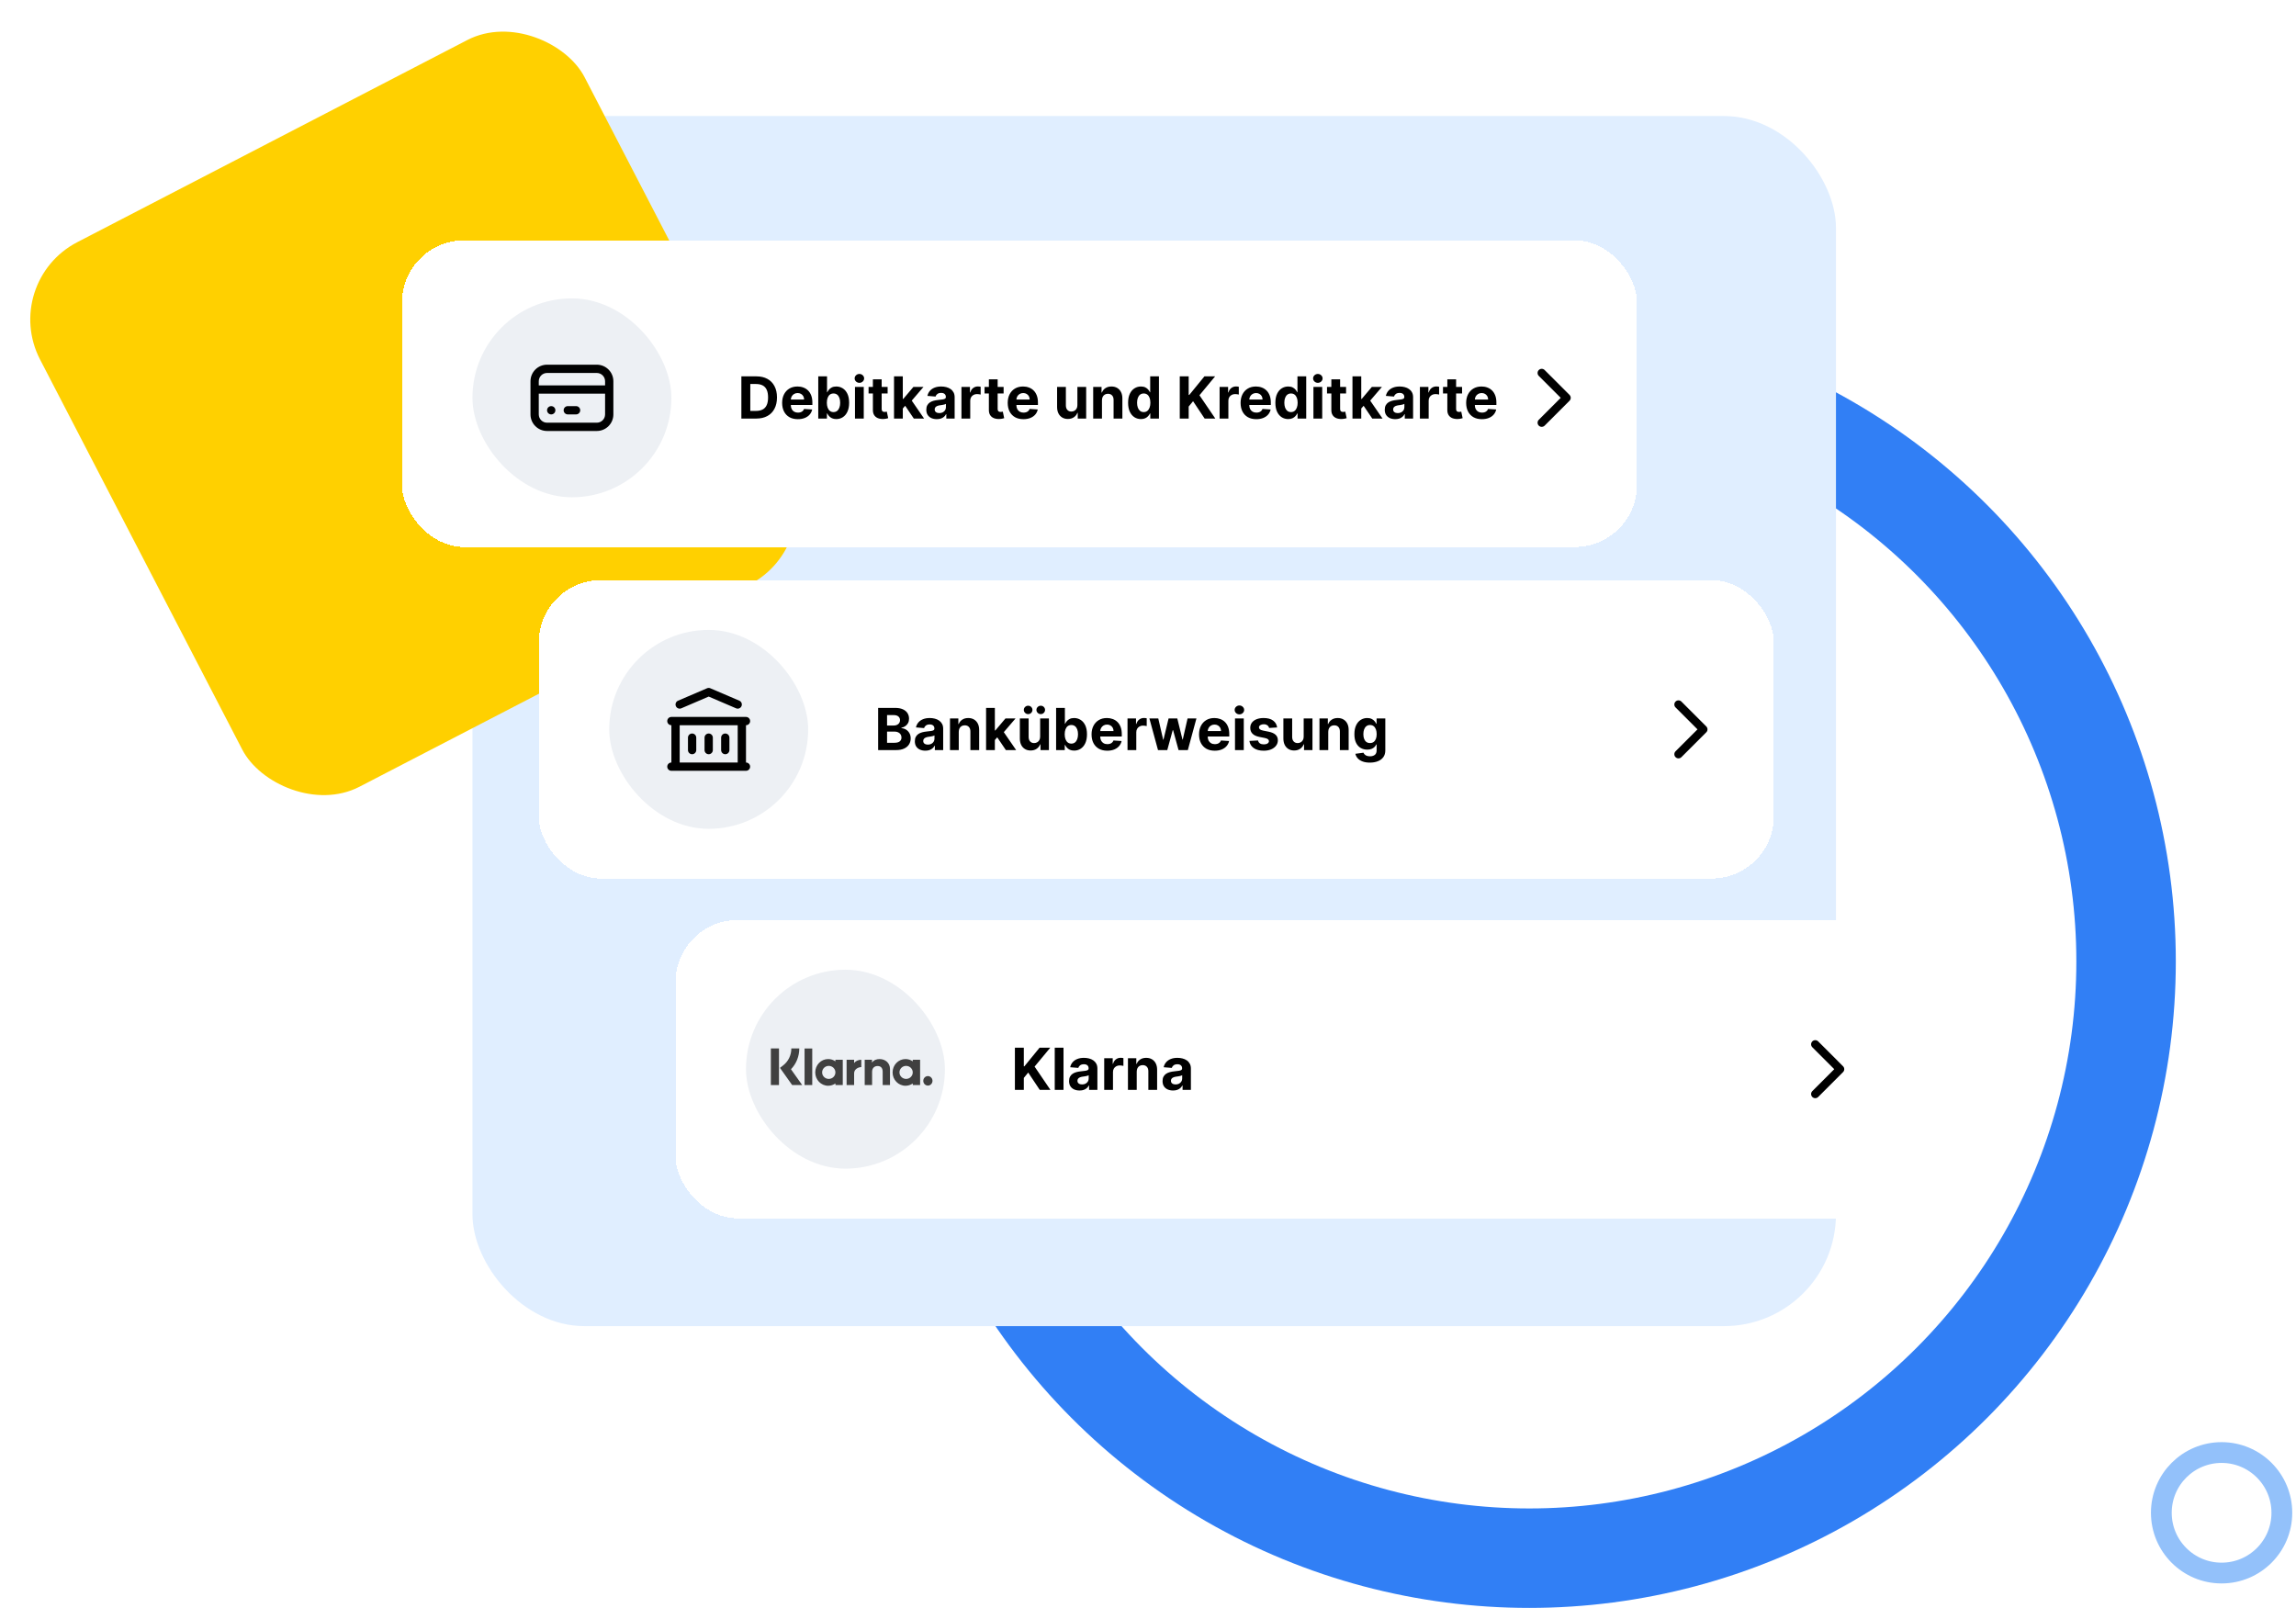
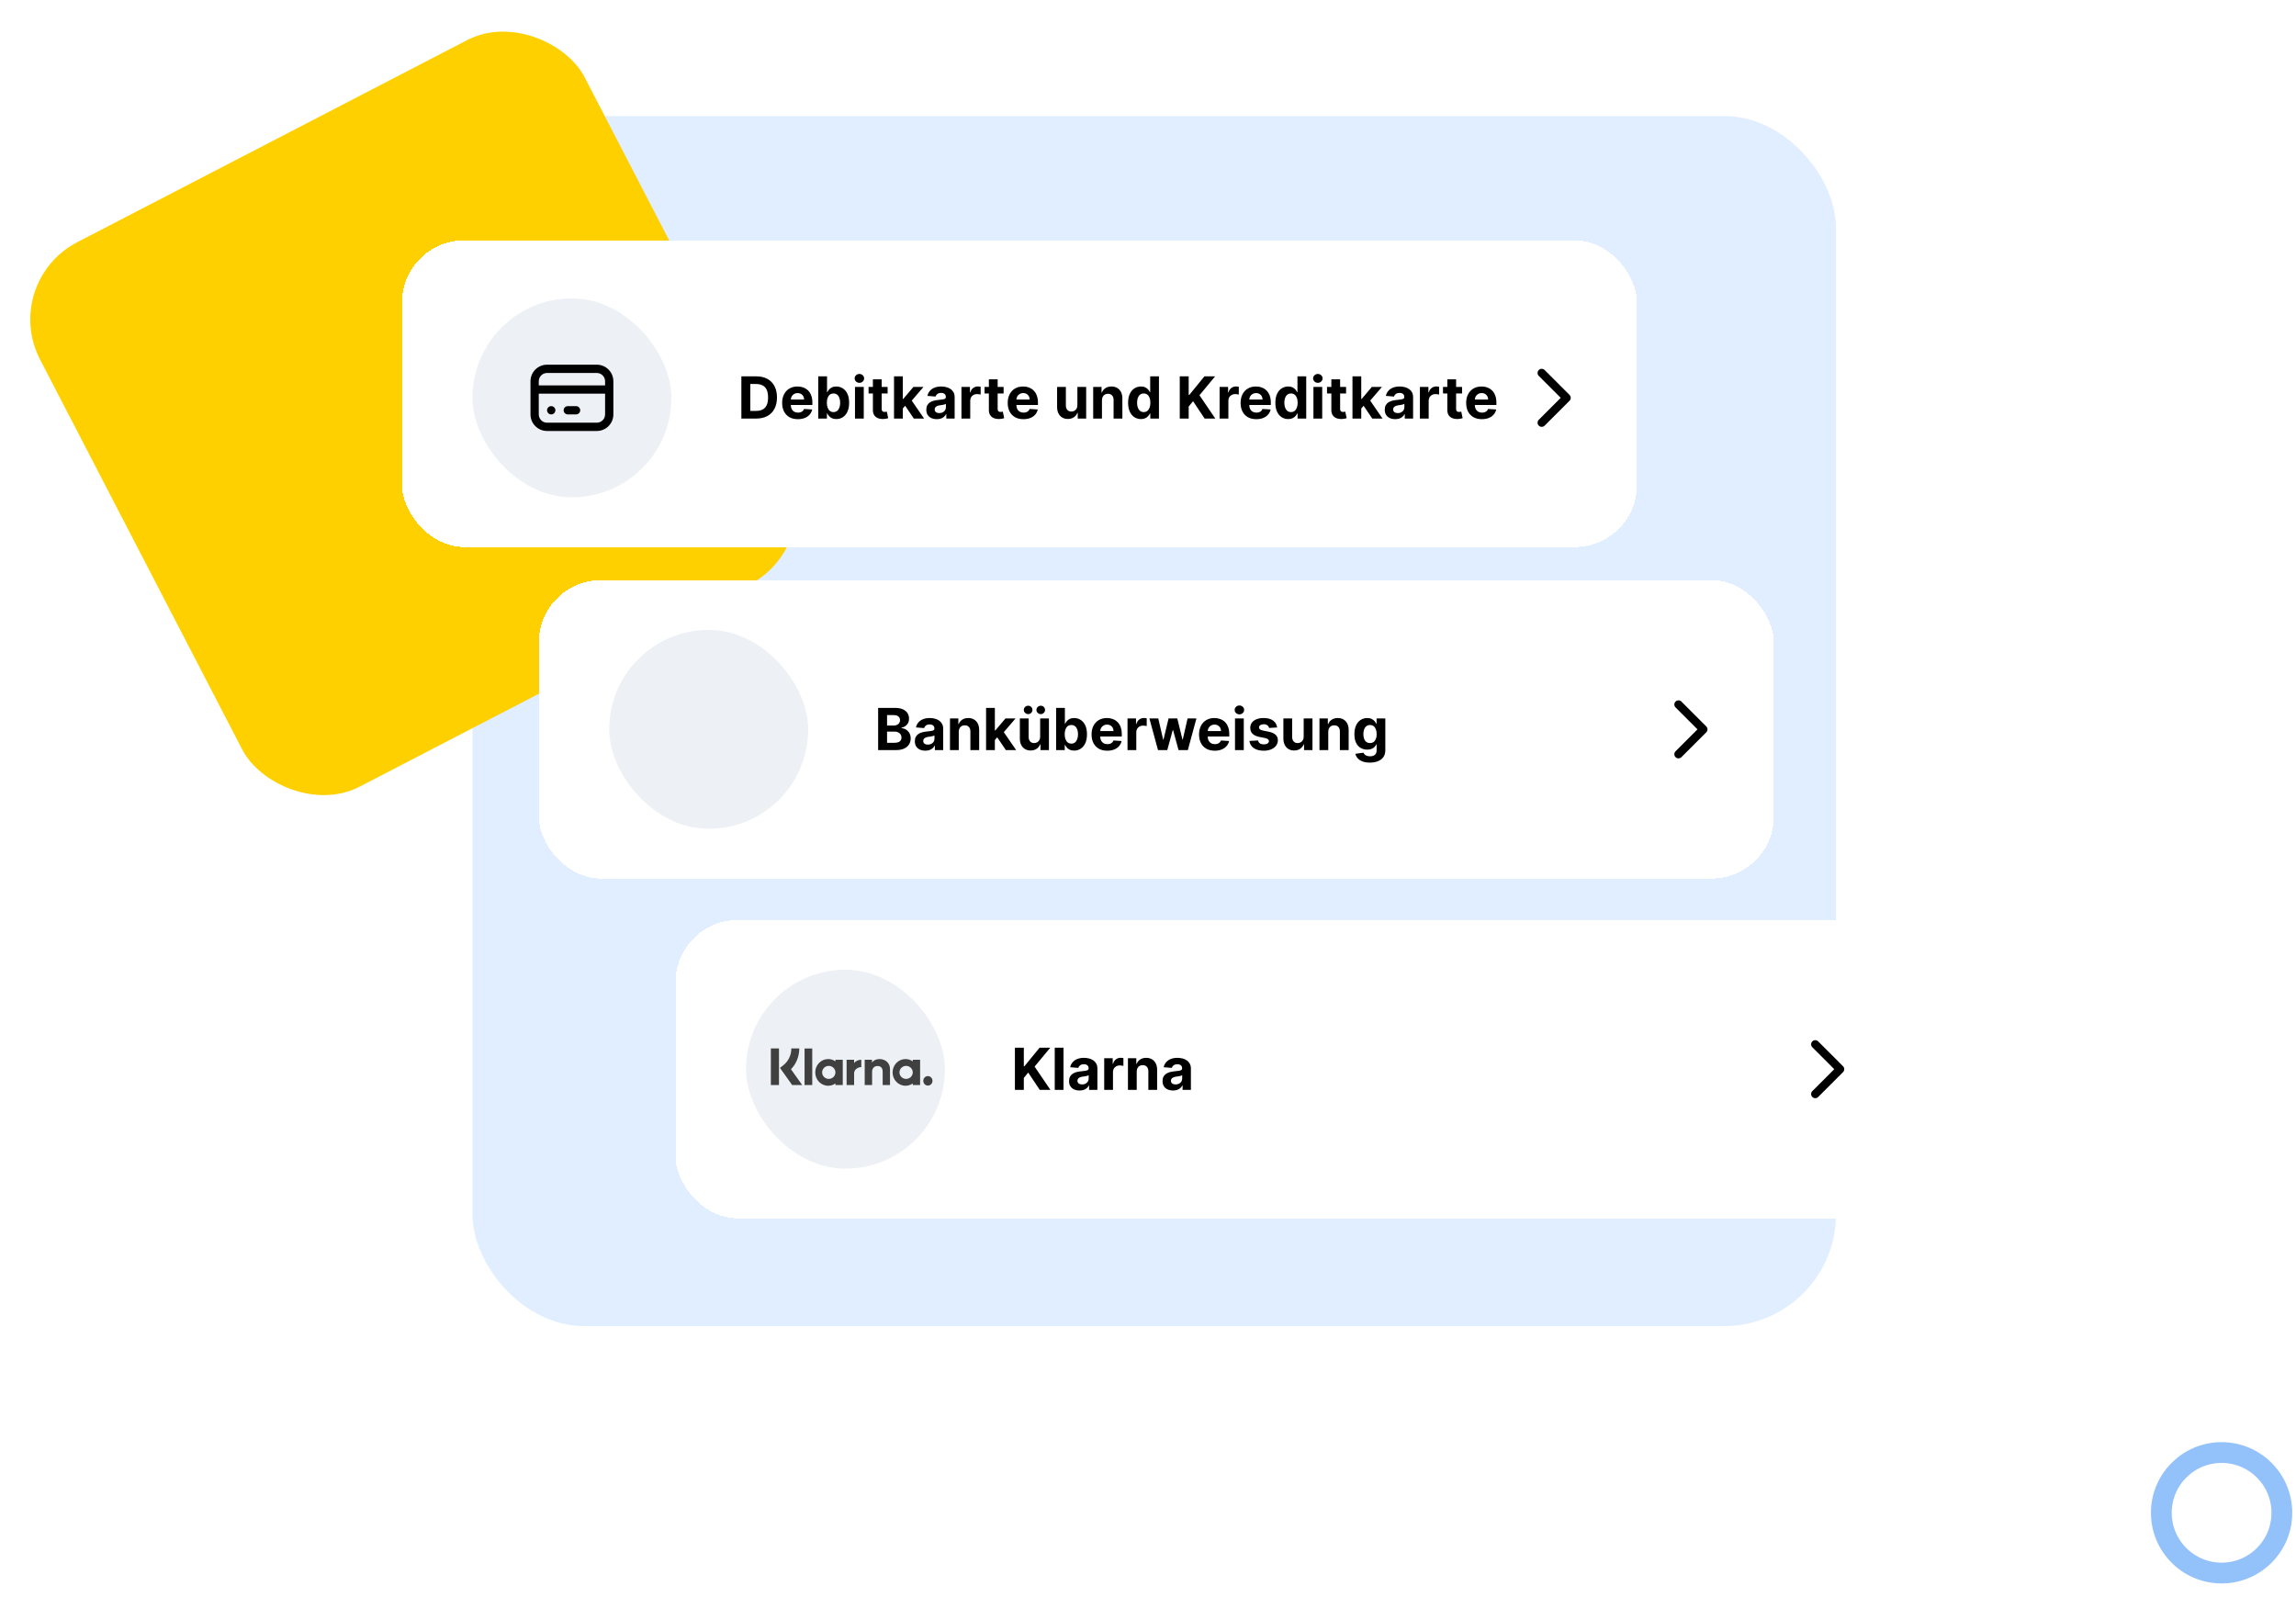
<svg xmlns="http://www.w3.org/2000/svg" width="554" height="388" viewBox="0 0 554 388" fill="none">
-   <circle cx="369" cy="232" r="144" stroke="#317FF5" stroke-width="24" />
  <rect x="114" y="28" width="329" height="292" rx="27" fill="#E0EEFF" />
  <circle cx="536.047" cy="365.047" r="14.54" stroke="#93C1FA" stroke-width="5.014" />
  <rect y="68.104" width="148" height="148" rx="21" transform="rotate(-27.398 0 68.104)" fill="#FFD000" />
  <g filter="url(#filter0_d_5294_16592)">
    <rect x="97" y="56" width="298" height="72" rx="15" fill="white" shape-rendering="crispEdges" />
    <rect x="114" y="68" width="48" height="48" rx="24" fill="#EDF0F4" />
    <path fill-rule="evenodd" clip-rule="evenodd" d="M137.606 82.081C137.858 81.973 138.142 81.973 138.394 82.081L145.394 85.081C145.902 85.298 146.137 85.886 145.919 86.394C145.702 86.901 145.114 87.136 144.606 86.919L138 84.088L131.394 86.919C130.886 87.136 130.298 86.901 130.081 86.394C129.863 85.886 130.098 85.298 130.606 85.081L137.606 82.081ZM128 90C128 89.448 128.448 89 129 89H147C147.552 89 148 89.448 148 90C148 90.552 147.552 91 147 91V100C147.552 100 148 100.447 148 101C148 101.552 147.552 102 147 102H129C128.448 102 128 101.552 128 101C128 100.447 128.448 100 129 100V91C128.448 91 128 90.552 128 90ZM131 91V100H145V91H131ZM134 93C134.552 93 135 93.448 135 94V97C135 97.552 134.552 98 134 98C133.448 98 133 97.552 133 97V94C133 93.448 133.448 93 134 93ZM138 93C138.552 93 139 93.448 139 94V97C139 97.552 138.552 98 138 98C137.448 98 137 97.552 137 97V94C137 93.448 137.448 93 138 93ZM142 93C142.552 93 143 93.448 143 94V97C143 97.552 142.552 98 142 98C141.448 98 141 97.552 141 97V94C141 93.448 141.448 93 142 93Z" fill="black" />
    <path d="M178.885 97V86.818H182.962C183.711 86.818 184.335 86.929 184.836 87.151C185.336 87.373 185.713 87.681 185.964 88.076C186.216 88.467 186.342 88.918 186.342 89.428C186.342 89.826 186.263 90.175 186.104 90.477C185.945 90.775 185.726 91.021 185.447 91.213C185.172 91.402 184.857 91.536 184.503 91.615V91.715C184.891 91.731 185.254 91.841 185.592 92.043C185.933 92.245 186.21 92.529 186.422 92.893C186.634 93.254 186.74 93.685 186.74 94.186C186.74 94.726 186.606 95.208 186.337 95.633C186.072 96.053 185.679 96.387 185.159 96.632C184.639 96.877 183.997 97 183.235 97H178.885ZM181.038 95.24H182.793C183.393 95.24 183.83 95.126 184.105 94.897C184.38 94.665 184.518 94.356 184.518 93.972C184.518 93.69 184.45 93.442 184.314 93.226C184.178 93.011 183.984 92.842 183.732 92.719C183.484 92.597 183.187 92.535 182.842 92.535H181.038V95.24ZM181.038 91.079H182.634C182.929 91.079 183.19 91.027 183.419 90.924C183.651 90.818 183.833 90.669 183.966 90.477C184.102 90.285 184.17 90.054 184.17 89.786C184.17 89.418 184.039 89.121 183.777 88.896C183.518 88.671 183.151 88.558 182.673 88.558H181.038V91.079ZM190.279 97.144C189.791 97.144 189.357 97.059 188.976 96.89C188.595 96.718 188.293 96.465 188.071 96.13C187.852 95.792 187.743 95.371 187.743 94.867C187.743 94.443 187.821 94.086 187.977 93.798C188.133 93.51 188.345 93.278 188.613 93.102C188.882 92.926 189.186 92.794 189.528 92.704C189.873 92.615 190.234 92.552 190.612 92.515C191.056 92.469 191.414 92.426 191.686 92.386C191.957 92.343 192.155 92.28 192.277 92.197C192.4 92.114 192.461 91.992 192.461 91.829V91.799C192.461 91.485 192.362 91.241 192.163 91.069C191.967 90.896 191.689 90.81 191.328 90.81C190.946 90.81 190.643 90.895 190.418 91.064C190.192 91.229 190.043 91.438 189.97 91.69L188.012 91.531C188.111 91.067 188.307 90.666 188.598 90.328C188.89 89.987 189.266 89.725 189.727 89.542C190.191 89.357 190.728 89.264 191.338 89.264C191.762 89.264 192.168 89.314 192.556 89.413C192.947 89.513 193.293 89.667 193.595 89.876C193.9 90.084 194.14 90.353 194.316 90.681C194.491 91.006 194.579 91.395 194.579 91.849V97H192.57V95.941H192.511C192.388 96.179 192.224 96.39 192.019 96.572C191.813 96.751 191.566 96.892 191.278 96.995C190.99 97.094 190.656 97.144 190.279 97.144ZM190.885 95.682C191.197 95.682 191.472 95.621 191.71 95.498C191.949 95.372 192.136 95.203 192.272 94.991C192.408 94.779 192.476 94.539 192.476 94.27V93.46C192.41 93.503 192.319 93.543 192.203 93.579C192.09 93.612 191.962 93.644 191.82 93.674C191.677 93.7 191.535 93.725 191.392 93.748C191.25 93.768 191.12 93.787 191.004 93.803C190.756 93.84 190.539 93.897 190.353 93.977C190.168 94.057 190.023 94.164 189.921 94.3C189.818 94.433 189.767 94.599 189.767 94.797C189.767 95.086 189.871 95.306 190.08 95.459C190.292 95.608 190.56 95.682 190.885 95.682ZM198.34 92.585V97H196.222V89.363H198.241V90.711H198.33C198.499 90.267 198.782 89.915 199.18 89.657C199.578 89.395 200.06 89.264 200.627 89.264C201.157 89.264 201.62 89.38 202.014 89.612C202.408 89.844 202.715 90.175 202.934 90.606C203.153 91.034 203.262 91.544 203.262 92.138V97H201.144V92.515C201.147 92.048 201.028 91.683 200.786 91.422C200.544 91.156 200.211 91.024 199.787 91.024C199.502 91.024 199.25 91.085 199.031 91.208C198.816 91.331 198.647 91.51 198.524 91.745C198.405 91.977 198.343 92.257 198.34 92.585ZM206.85 94.802L206.855 92.262H207.163L209.609 89.363H212.04L208.754 93.201H208.252L206.85 94.802ZM204.931 97V86.818H207.049V97H204.931ZM209.704 97L207.457 93.674L208.869 92.177L212.185 97H209.704ZM217.977 93.748V89.363H220.094V97H218.061V95.613H217.982C217.809 96.06 217.522 96.42 217.121 96.692C216.724 96.963 216.238 97.099 215.665 97.099C215.154 97.099 214.705 96.983 214.317 96.751C213.93 96.519 213.626 96.189 213.408 95.762C213.192 95.334 213.083 94.822 213.08 94.226V89.363H215.197V93.848C215.201 94.299 215.322 94.655 215.56 94.917C215.799 95.178 216.119 95.309 216.52 95.309C216.775 95.309 217.014 95.251 217.236 95.135C217.458 95.016 217.637 94.84 217.773 94.608C217.912 94.376 217.98 94.09 217.977 93.748ZM215.083 88.319C214.798 88.319 214.553 88.22 214.347 88.021C214.142 87.819 214.039 87.58 214.039 87.305C214.039 87.023 214.142 86.785 214.347 86.589C214.553 86.394 214.798 86.296 215.083 86.296C215.371 86.296 215.615 86.394 215.814 86.589C216.016 86.785 216.117 87.023 216.117 87.305C216.117 87.58 216.016 87.819 215.814 88.021C215.615 88.22 215.371 88.319 215.083 88.319ZM218.126 88.319C217.841 88.319 217.595 88.22 217.39 88.021C217.184 87.819 217.082 87.58 217.082 87.305C217.082 87.023 217.184 86.785 217.39 86.589C217.595 86.394 217.841 86.296 218.126 86.296C218.414 86.296 218.658 86.394 218.857 86.589C219.059 86.785 219.16 87.023 219.16 87.305C219.16 87.58 219.059 87.819 218.857 88.021C218.658 88.22 218.414 88.319 218.126 88.319ZM221.828 97V86.818H223.946V90.646H224.011C224.104 90.441 224.238 90.232 224.414 90.02C224.593 89.804 224.825 89.625 225.11 89.483C225.398 89.337 225.756 89.264 226.183 89.264C226.74 89.264 227.254 89.41 227.725 89.701C228.195 89.99 228.571 90.426 228.853 91.009C229.135 91.589 229.276 92.317 229.276 93.192C229.276 94.043 229.138 94.763 228.863 95.349C228.591 95.933 228.22 96.375 227.749 96.677C227.282 96.975 226.758 97.124 226.178 97.124C225.767 97.124 225.418 97.056 225.129 96.92C224.844 96.784 224.611 96.614 224.428 96.408C224.246 96.199 224.107 95.989 224.011 95.777H223.916V97H221.828ZM223.901 93.182C223.901 93.636 223.964 94.032 224.09 94.37C224.216 94.708 224.399 94.971 224.637 95.16C224.876 95.346 225.166 95.439 225.507 95.439C225.852 95.439 226.144 95.344 226.382 95.155C226.621 94.963 226.802 94.698 226.924 94.36C227.05 94.019 227.113 93.626 227.113 93.182C227.113 92.741 227.052 92.353 226.929 92.018C226.807 91.683 226.626 91.422 226.387 91.233C226.149 91.044 225.855 90.949 225.507 90.949C225.163 90.949 224.871 91.04 224.632 91.223C224.397 91.405 224.216 91.664 224.09 91.998C223.964 92.333 223.901 92.728 223.901 93.182ZM234.169 97.149C233.384 97.149 232.707 96.99 232.141 96.672C231.577 96.35 231.143 95.896 230.838 95.309C230.533 94.719 230.381 94.022 230.381 93.216C230.381 92.431 230.533 91.742 230.838 91.148C231.143 90.555 231.572 90.093 232.126 89.761C232.683 89.43 233.335 89.264 234.085 89.264C234.588 89.264 235.057 89.345 235.491 89.508C235.929 89.667 236.31 89.907 236.635 90.228C236.963 90.55 237.218 90.954 237.401 91.442C237.583 91.925 237.674 92.492 237.674 93.142V93.724H231.226V92.411H235.68C235.68 92.106 235.614 91.836 235.482 91.601C235.349 91.365 235.165 91.181 234.93 91.049C234.698 90.913 234.428 90.845 234.119 90.845C233.798 90.845 233.513 90.919 233.264 91.069C233.019 91.215 232.827 91.412 232.688 91.66C232.548 91.906 232.477 92.179 232.474 92.481V93.728C232.474 94.106 232.543 94.433 232.683 94.708C232.825 94.983 233.026 95.195 233.284 95.344C233.543 95.493 233.849 95.568 234.204 95.568C234.439 95.568 234.655 95.535 234.85 95.469C235.046 95.402 235.213 95.303 235.352 95.17C235.491 95.038 235.598 94.875 235.67 94.683L237.629 94.812C237.53 95.283 237.326 95.694 237.018 96.045C236.713 96.393 236.318 96.665 235.835 96.861C235.354 97.053 234.799 97.149 234.169 97.149ZM239.056 97V89.363H241.109V90.696H241.189C241.328 90.222 241.562 89.864 241.89 89.622C242.218 89.377 242.596 89.254 243.023 89.254C243.129 89.254 243.244 89.261 243.366 89.274C243.489 89.287 243.597 89.305 243.69 89.329V91.208C243.59 91.178 243.453 91.151 243.277 91.128C243.101 91.105 242.941 91.094 242.795 91.094C242.483 91.094 242.205 91.162 241.96 91.297C241.718 91.43 241.525 91.615 241.383 91.854C241.244 92.093 241.174 92.368 241.174 92.679V97H239.056ZM246.414 97L244.336 89.363H246.479L247.662 94.494H247.732L248.964 89.363H251.067L252.32 94.464H252.385L253.548 89.363H255.686L253.613 97H251.371L250.058 92.197H249.964L248.651 97H246.414ZM260.105 97.149C259.319 97.149 258.643 96.99 258.076 96.672C257.513 96.35 257.079 95.896 256.774 95.309C256.469 94.719 256.316 94.022 256.316 93.216C256.316 92.431 256.469 91.742 256.774 91.148C257.079 90.555 257.508 90.093 258.061 89.761C258.618 89.43 259.271 89.264 260.02 89.264C260.524 89.264 260.993 89.345 261.427 89.508C261.865 89.667 262.246 89.907 262.57 90.228C262.899 90.55 263.154 90.954 263.336 91.442C263.518 91.925 263.61 92.492 263.61 93.142V93.724H257.161V92.411H261.616C261.616 92.106 261.55 91.836 261.417 91.601C261.285 91.365 261.101 91.181 260.865 91.049C260.633 90.913 260.363 90.845 260.055 90.845C259.733 90.845 259.448 90.919 259.2 91.069C258.954 91.215 258.762 91.412 258.623 91.66C258.484 91.906 258.413 92.179 258.409 92.481V93.728C258.409 94.106 258.479 94.433 258.618 94.708C258.761 94.983 258.961 95.195 259.22 95.344C259.478 95.493 259.785 95.568 260.139 95.568C260.375 95.568 260.59 95.535 260.786 95.469C260.981 95.402 261.149 95.303 261.288 95.17C261.427 95.038 261.533 94.875 261.606 94.683L263.565 94.812C263.465 95.283 263.262 95.694 262.953 96.045C262.648 96.393 262.254 96.665 261.77 96.861C261.289 97.053 260.734 97.149 260.105 97.149ZM264.992 97V89.363H267.11V97H264.992ZM266.056 88.379C265.741 88.379 265.471 88.275 265.245 88.066C265.023 87.854 264.912 87.6 264.912 87.305C264.912 87.013 265.023 86.763 265.245 86.554C265.471 86.342 265.741 86.236 266.056 86.236C266.37 86.236 266.639 86.342 266.861 86.554C267.086 86.763 267.199 87.013 267.199 87.305C267.199 87.6 267.086 87.854 266.861 88.066C266.639 88.275 266.37 88.379 266.056 88.379ZM275.16 91.541L273.221 91.66C273.188 91.495 273.116 91.345 273.007 91.213C272.898 91.077 272.754 90.969 272.575 90.89C272.399 90.807 272.188 90.765 271.943 90.765C271.615 90.765 271.338 90.835 271.113 90.974C270.888 91.11 270.775 91.292 270.775 91.521C270.775 91.703 270.848 91.858 270.994 91.983C271.139 92.109 271.39 92.21 271.744 92.287L273.126 92.565C273.869 92.718 274.422 92.963 274.787 93.301C275.152 93.639 275.334 94.083 275.334 94.633C275.334 95.134 275.186 95.573 274.891 95.951C274.6 96.329 274.199 96.624 273.688 96.836C273.181 97.044 272.596 97.149 271.933 97.149C270.922 97.149 270.117 96.938 269.517 96.517C268.92 96.093 268.571 95.517 268.468 94.787L270.551 94.678C270.614 94.986 270.767 95.222 271.009 95.384C271.25 95.543 271.56 95.623 271.938 95.623C272.309 95.623 272.608 95.551 272.833 95.409C273.062 95.263 273.178 95.076 273.181 94.847C273.178 94.655 273.097 94.497 272.938 94.375C272.778 94.249 272.533 94.153 272.202 94.086L270.879 93.823C270.134 93.674 269.578 93.415 269.214 93.047C268.853 92.679 268.672 92.21 268.672 91.64C268.672 91.15 268.804 90.727 269.07 90.373C269.338 90.018 269.714 89.745 270.198 89.552C270.685 89.36 271.255 89.264 271.908 89.264C272.873 89.264 273.632 89.468 274.185 89.876C274.742 90.283 275.067 90.838 275.16 91.541ZM281.564 93.748V89.363H283.682V97H281.649V95.613H281.569C281.397 96.06 281.11 96.42 280.709 96.692C280.312 96.963 279.826 97.099 279.253 97.099C278.742 97.099 278.293 96.983 277.905 96.751C277.518 96.519 277.214 96.189 276.996 95.762C276.78 95.334 276.671 94.822 276.667 94.226V89.363H278.785V93.848C278.789 94.299 278.91 94.655 279.148 94.917C279.387 95.178 279.707 95.309 280.108 95.309C280.363 95.309 280.602 95.251 280.824 95.135C281.046 95.016 281.225 94.84 281.361 94.608C281.5 94.376 281.568 94.09 281.564 93.748ZM287.494 92.585V97H285.376V89.363H287.395V90.711H287.484C287.653 90.267 287.937 89.915 288.335 89.657C288.732 89.395 289.214 89.264 289.781 89.264C290.312 89.264 290.774 89.38 291.168 89.612C291.563 89.844 291.869 90.175 292.088 90.606C292.307 91.034 292.416 91.544 292.416 92.138V97H290.298V92.515C290.302 92.048 290.182 91.683 289.94 91.422C289.698 91.156 289.365 91.024 288.941 91.024C288.656 91.024 288.404 91.085 288.185 91.208C287.97 91.331 287.801 91.51 287.678 91.745C287.559 91.977 287.498 92.257 287.494 92.585ZM297.526 100.022C296.84 100.022 296.251 99.928 295.761 99.739C295.274 99.553 294.886 99.3 294.597 98.978C294.309 98.657 294.122 98.296 294.036 97.895L295.994 97.631C296.054 97.784 296.149 97.926 296.278 98.059C296.407 98.191 296.578 98.297 296.79 98.377C297.005 98.46 297.267 98.501 297.575 98.501C298.036 98.501 298.416 98.388 298.714 98.163C299.016 97.941 299.166 97.568 299.166 97.044V95.647H299.077C298.984 95.86 298.845 96.06 298.659 96.249C298.474 96.438 298.235 96.592 297.943 96.711C297.652 96.831 297.304 96.89 296.899 96.89C296.326 96.89 295.804 96.758 295.333 96.493C294.866 96.224 294.493 95.815 294.215 95.265C293.94 94.711 293.802 94.012 293.802 93.167C293.802 92.302 293.943 91.579 294.225 90.999C294.506 90.419 294.881 89.985 295.348 89.697C295.819 89.408 296.334 89.264 296.894 89.264C297.322 89.264 297.68 89.337 297.968 89.483C298.257 89.625 298.489 89.804 298.664 90.02C298.843 90.232 298.981 90.441 299.077 90.646H299.156V89.363H301.259V97.074C301.259 97.724 301.1 98.267 300.782 98.705C300.464 99.142 300.023 99.471 299.46 99.689C298.9 99.912 298.255 100.022 297.526 100.022ZM297.57 95.299C297.912 95.299 298.2 95.215 298.436 95.046C298.674 94.874 298.856 94.628 298.982 94.31C299.112 93.989 299.176 93.604 299.176 93.157C299.176 92.709 299.113 92.322 298.987 91.993C298.861 91.662 298.679 91.405 298.441 91.223C298.202 91.04 297.912 90.949 297.57 90.949C297.222 90.949 296.929 91.044 296.691 91.233C296.452 91.418 296.271 91.677 296.149 92.008C296.026 92.34 295.965 92.722 295.965 93.157C295.965 93.597 296.026 93.979 296.149 94.3C296.275 94.618 296.455 94.865 296.691 95.041C296.929 95.213 297.222 95.299 297.57 95.299Z" fill="black" />
-     <path fill-rule="evenodd" clip-rule="evenodd" d="M371.293 85.293C371.683 84.902 372.317 84.902 372.707 85.293L378.707 91.293C379.098 91.683 379.098 92.316 378.707 92.707L372.707 98.707C372.317 99.097 371.683 99.097 371.293 98.707C370.902 98.316 370.902 97.683 371.293 97.293L376.586 92L371.293 86.707C370.902 86.316 370.902 85.683 371.293 85.293Z" fill="black" />
    <g filter="url(#filter1_d_5294_16592)">
      <rect x="97" y="56" width="298" height="72" rx="15" fill="white" shape-rendering="crispEdges" />
      <rect x="114" y="68" width="48" height="48" rx="24" fill="#EDF0F4" />
      <path fill-rule="evenodd" clip-rule="evenodd" d="M132 86C130.895 86 130 86.895 130 88V89H146V88C146 86.895 145.105 86 144 86H132ZM148 88C148 85.791 146.209 84 144 84H132C129.791 84 128 85.791 128 88V96C128 98.209 129.791 100 132 100H144C146.209 100 148 98.209 148 96V88ZM146 91H130V96C130 97.105 130.895 98 132 98H144C145.105 98 146 97.105 146 96V91ZM132 95C132 94.448 132.448 94 133 94H133.01C133.562 94 134.01 94.448 134.01 95C134.01 95.552 133.562 96 133.01 96H133C132.448 96 132 95.552 132 95ZM136 95C136 94.448 136.448 94 137 94H139C139.552 94 140 94.448 140 95C140 95.552 139.552 96 139 96H137C136.448 96 136 95.552 136 95Z" fill="black" />
      <path d="M182.494 97H178.885V86.818H182.524C183.548 86.818 184.43 87.022 185.169 87.43C185.908 87.834 186.477 88.416 186.874 89.175C187.275 89.934 187.476 90.842 187.476 91.899C187.476 92.96 187.275 93.871 186.874 94.633C186.477 95.396 185.905 95.981 185.159 96.388C184.417 96.796 183.528 97 182.494 97ZM181.038 95.156H182.405C183.041 95.156 183.576 95.043 184.011 94.817C184.448 94.589 184.776 94.236 184.995 93.758C185.217 93.278 185.328 92.658 185.328 91.899C185.328 91.147 185.217 90.532 184.995 90.055C184.776 89.577 184.45 89.226 184.016 89.001C183.581 88.775 183.046 88.663 182.41 88.663H181.038V95.156ZM192.511 97.149C191.725 97.149 191.049 96.99 190.482 96.672C189.919 96.35 189.485 95.896 189.18 95.31C188.875 94.72 188.722 94.022 188.722 93.217C188.722 92.431 188.875 91.742 189.18 91.148C189.485 90.555 189.914 90.093 190.468 89.761C191.024 89.43 191.677 89.264 192.426 89.264C192.93 89.264 193.399 89.345 193.833 89.508C194.271 89.667 194.652 89.907 194.977 90.229C195.305 90.55 195.56 90.954 195.742 91.442C195.925 91.926 196.016 92.492 196.016 93.142V93.724H189.568V92.411H194.022C194.022 92.106 193.956 91.836 193.823 91.601C193.691 91.365 193.507 91.182 193.271 91.049C193.039 90.913 192.769 90.845 192.461 90.845C192.14 90.845 191.855 90.92 191.606 91.069C191.361 91.215 191.169 91.412 191.029 91.66C190.89 91.906 190.819 92.179 190.816 92.481V93.729C190.816 94.106 190.885 94.433 191.024 94.708C191.167 94.983 191.367 95.195 191.626 95.344C191.884 95.494 192.191 95.568 192.546 95.568C192.781 95.568 192.996 95.535 193.192 95.469C193.387 95.403 193.555 95.303 193.694 95.171C193.833 95.038 193.939 94.876 194.012 94.683L195.971 94.812C195.872 95.283 195.668 95.694 195.36 96.046C195.055 96.394 194.66 96.665 194.176 96.861C193.696 97.053 193.141 97.149 192.511 97.149ZM197.438 97V86.818H199.556V90.646H199.62C199.713 90.441 199.847 90.232 200.023 90.02C200.202 89.805 200.434 89.626 200.719 89.483C201.007 89.337 201.365 89.264 201.793 89.264C202.35 89.264 202.863 89.41 203.334 89.702C203.805 89.99 204.181 90.426 204.463 91.009C204.744 91.589 204.885 92.317 204.885 93.192C204.885 94.044 204.748 94.763 204.472 95.349C204.201 95.933 203.829 96.375 203.359 96.677C202.892 96.975 202.368 97.124 201.788 97.124C201.377 97.124 201.027 97.056 200.739 96.921C200.454 96.785 200.22 96.614 200.038 96.408C199.856 96.2 199.716 95.989 199.62 95.777H199.526V97H197.438ZM199.511 93.182C199.511 93.636 199.574 94.032 199.7 94.37C199.826 94.708 200.008 94.972 200.247 95.16C200.485 95.346 200.775 95.439 201.117 95.439C201.461 95.439 201.753 95.344 201.992 95.156C202.23 94.963 202.411 94.698 202.534 94.36C202.66 94.019 202.722 93.626 202.722 93.182C202.722 92.741 202.661 92.353 202.539 92.019C202.416 91.684 202.235 91.422 201.997 91.233C201.758 91.044 201.465 90.95 201.117 90.95C200.772 90.95 200.48 91.041 200.242 91.223C200.006 91.405 199.826 91.664 199.7 91.999C199.574 92.333 199.511 92.728 199.511 93.182ZM206.298 97V89.364H208.416V97H206.298ZM207.362 88.379C207.047 88.379 206.777 88.275 206.552 88.066C206.33 87.854 206.219 87.6 206.219 87.305C206.219 87.014 206.33 86.763 206.552 86.555C206.777 86.343 207.047 86.237 207.362 86.237C207.677 86.237 207.946 86.343 208.168 86.555C208.393 86.763 208.506 87.014 208.506 87.305C208.506 87.6 208.393 87.854 208.168 88.066C207.946 88.275 207.677 88.379 207.362 88.379ZM214.175 89.364V90.954H209.576V89.364H214.175ZM210.62 87.534H212.738V94.653C212.738 94.849 212.768 95.001 212.827 95.111C212.887 95.217 212.97 95.291 213.076 95.335C213.185 95.378 213.311 95.399 213.454 95.399C213.553 95.399 213.653 95.391 213.752 95.374C213.851 95.354 213.928 95.34 213.981 95.329L214.314 96.906C214.208 96.939 214.059 96.977 213.866 97.02C213.674 97.066 213.44 97.094 213.165 97.104C212.655 97.124 212.207 97.056 211.823 96.901C211.442 96.745 211.145 96.503 210.933 96.175C210.721 95.847 210.617 95.432 210.62 94.932V87.534ZM217.637 94.803L217.642 92.262H217.95L220.396 89.364H222.828L219.541 93.202H219.039L217.637 94.803ZM215.718 97V86.818H217.836V97H215.718ZM220.491 97L218.244 93.674L219.656 92.178L222.972 97H220.491ZM226.044 97.144C225.557 97.144 225.123 97.06 224.742 96.891C224.36 96.718 224.059 96.465 223.837 96.13C223.618 95.792 223.509 95.371 223.509 94.867C223.509 94.443 223.587 94.087 223.742 93.798C223.898 93.51 224.11 93.278 224.379 93.102C224.647 92.927 224.952 92.794 225.294 92.704C225.638 92.615 225.999 92.552 226.377 92.516C226.821 92.469 227.179 92.426 227.451 92.386C227.723 92.343 227.92 92.28 228.043 92.197C228.165 92.115 228.227 91.992 228.227 91.829V91.8C228.227 91.485 228.127 91.241 227.928 91.069C227.733 90.897 227.454 90.81 227.093 90.81C226.712 90.81 226.409 90.895 226.183 91.064C225.958 91.23 225.809 91.438 225.736 91.69L223.777 91.531C223.877 91.067 224.072 90.666 224.364 90.328C224.655 89.987 225.032 89.725 225.492 89.543C225.956 89.357 226.493 89.264 227.103 89.264C227.527 89.264 227.933 89.314 228.321 89.413C228.712 89.513 229.059 89.667 229.36 89.876C229.665 90.085 229.905 90.353 230.081 90.681C230.257 91.006 230.345 91.395 230.345 91.849V97H228.336V95.941H228.276C228.154 96.18 227.99 96.39 227.784 96.572C227.579 96.751 227.332 96.892 227.044 96.995C226.755 97.094 226.422 97.144 226.044 97.144ZM226.651 95.683C226.962 95.683 227.237 95.621 227.476 95.499C227.715 95.373 227.902 95.204 228.038 94.992C228.174 94.779 228.242 94.539 228.242 94.271V93.46C228.175 93.503 228.084 93.543 227.968 93.579C227.856 93.613 227.728 93.644 227.585 93.674C227.443 93.701 227.3 93.725 227.158 93.749C227.015 93.769 226.886 93.787 226.77 93.803C226.521 93.84 226.304 93.898 226.119 93.977C225.933 94.057 225.789 94.165 225.686 94.3C225.584 94.433 225.532 94.599 225.532 94.798C225.532 95.086 225.637 95.306 225.845 95.459C226.057 95.608 226.326 95.683 226.651 95.683ZM231.988 97V89.364H234.041V90.696H234.121C234.26 90.222 234.493 89.864 234.822 89.622C235.15 89.377 235.528 89.254 235.955 89.254C236.061 89.254 236.175 89.261 236.298 89.274C236.421 89.287 236.528 89.306 236.621 89.329V91.208C236.522 91.178 236.384 91.152 236.209 91.129C236.033 91.105 235.872 91.094 235.726 91.094C235.415 91.094 235.136 91.162 234.891 91.298C234.649 91.43 234.457 91.616 234.314 91.854C234.175 92.093 234.106 92.368 234.106 92.68V97H231.988ZM242.161 89.364V90.954H237.562V89.364H242.161ZM238.606 87.534H240.724V94.653C240.724 94.849 240.754 95.001 240.814 95.111C240.873 95.217 240.956 95.291 241.062 95.335C241.172 95.378 241.297 95.399 241.44 95.399C241.539 95.399 241.639 95.391 241.738 95.374C241.838 95.354 241.914 95.34 241.967 95.329L242.3 96.906C242.194 96.939 242.045 96.977 241.853 97.02C241.66 97.066 241.427 97.094 241.152 97.104C240.641 97.124 240.194 97.056 239.809 96.901C239.428 96.745 239.132 96.503 238.919 96.175C238.707 95.847 238.603 95.432 238.606 94.932V87.534ZM246.939 97.149C246.153 97.149 245.477 96.99 244.91 96.672C244.347 96.35 243.913 95.896 243.608 95.31C243.303 94.72 243.15 94.022 243.15 93.217C243.15 92.431 243.303 91.742 243.608 91.148C243.913 90.555 244.342 90.093 244.895 89.761C245.452 89.43 246.105 89.264 246.854 89.264C247.358 89.264 247.827 89.345 248.261 89.508C248.699 89.667 249.08 89.907 249.404 90.229C249.733 90.55 249.988 90.954 250.17 91.442C250.352 91.926 250.444 92.492 250.444 93.142V93.724H243.995V92.411H248.45C248.45 92.106 248.384 91.836 248.251 91.601C248.118 91.365 247.935 91.182 247.699 91.049C247.467 90.913 247.197 90.845 246.889 90.845C246.567 90.845 246.282 90.92 246.034 91.069C245.788 91.215 245.596 91.412 245.457 91.66C245.318 91.906 245.247 92.179 245.243 92.481V93.729C245.243 94.106 245.313 94.433 245.452 94.708C245.595 94.983 245.795 95.195 246.054 95.344C246.312 95.494 246.619 95.568 246.973 95.568C247.209 95.568 247.424 95.535 247.62 95.469C247.815 95.403 247.983 95.303 248.122 95.171C248.261 95.038 248.367 94.876 248.44 94.683L250.399 94.812C250.299 95.283 250.096 95.694 249.787 96.046C249.482 96.394 249.088 96.665 248.604 96.861C248.123 97.053 247.568 97.149 246.939 97.149ZM259.963 93.749V89.364H262.081V97H260.047V95.613H259.968C259.796 96.06 259.509 96.42 259.108 96.692C258.71 96.963 258.224 97.099 257.651 97.099C257.141 97.099 256.692 96.983 256.304 96.751C255.916 96.519 255.613 96.19 255.394 95.762C255.179 95.335 255.069 94.822 255.066 94.226V89.364H257.184V93.848C257.187 94.299 257.308 94.655 257.547 94.917C257.785 95.179 258.105 95.31 258.506 95.31C258.761 95.31 259 95.252 259.222 95.136C259.444 95.016 259.623 94.841 259.759 94.609C259.898 94.377 259.966 94.09 259.963 93.749ZM265.893 92.585V97H263.775V89.364H265.793V90.711H265.883C266.052 90.267 266.335 89.915 266.733 89.657C267.131 89.395 267.613 89.264 268.18 89.264C268.71 89.264 269.172 89.38 269.567 89.612C269.961 89.844 270.268 90.176 270.487 90.606C270.705 91.034 270.815 91.544 270.815 92.138V97H268.697V92.516C268.7 92.048 268.581 91.684 268.339 91.422C268.097 91.157 267.764 91.024 267.339 91.024C267.054 91.024 266.803 91.085 266.584 91.208C266.368 91.331 266.199 91.51 266.077 91.745C265.957 91.977 265.896 92.257 265.893 92.585ZM275.298 97.124C274.718 97.124 274.192 96.975 273.722 96.677C273.254 96.375 272.883 95.933 272.608 95.349C272.336 94.763 272.2 94.044 272.2 93.192C272.2 92.317 272.341 91.589 272.623 91.009C272.905 90.426 273.279 89.99 273.747 89.702C274.217 89.41 274.733 89.264 275.293 89.264C275.72 89.264 276.077 89.337 276.362 89.483C276.65 89.626 276.882 89.805 277.058 90.02C277.237 90.232 277.373 90.441 277.465 90.646H277.53V86.818H279.643V97H277.555V95.777H277.465C277.366 95.989 277.225 96.2 277.043 96.408C276.864 96.614 276.63 96.785 276.342 96.921C276.057 97.056 275.709 97.124 275.298 97.124ZM275.969 95.439C276.31 95.439 276.599 95.346 276.834 95.16C277.073 94.972 277.255 94.708 277.381 94.37C277.51 94.032 277.575 93.636 277.575 93.182C277.575 92.728 277.512 92.333 277.386 91.999C277.26 91.664 277.078 91.405 276.839 91.223C276.6 91.041 276.31 90.95 275.969 90.95C275.621 90.95 275.328 91.044 275.089 91.233C274.85 91.422 274.67 91.684 274.547 92.019C274.424 92.353 274.363 92.741 274.363 93.182C274.363 93.626 274.424 94.019 274.547 94.36C274.673 94.698 274.854 94.963 275.089 95.156C275.328 95.344 275.621 95.439 275.969 95.439ZM284.664 97V86.818H286.817V91.308H286.951L290.615 86.818H293.195L289.417 91.377L293.24 97H290.665L287.876 92.814L286.817 94.106V97H284.664ZM294.277 97V89.364H296.33V90.696H296.41C296.549 90.222 296.782 89.864 297.111 89.622C297.439 89.377 297.817 89.254 298.244 89.254C298.35 89.254 298.465 89.261 298.587 89.274C298.71 89.287 298.818 89.306 298.91 89.329V91.208C298.811 91.178 298.673 91.152 298.498 91.129C298.322 91.105 298.161 91.094 298.015 91.094C297.704 91.094 297.425 91.162 297.18 91.298C296.938 91.43 296.746 91.616 296.604 91.854C296.464 92.093 296.395 92.368 296.395 92.68V97H294.277ZM303.13 97.149C302.344 97.149 301.668 96.99 301.102 96.672C300.538 96.35 300.104 95.896 299.799 95.31C299.494 94.72 299.342 94.022 299.342 93.217C299.342 92.431 299.494 91.742 299.799 91.148C300.104 90.555 300.533 90.093 301.087 89.761C301.643 89.43 302.296 89.264 303.045 89.264C303.549 89.264 304.018 89.345 304.452 89.508C304.89 89.667 305.271 89.907 305.596 90.229C305.924 90.55 306.179 90.954 306.362 91.442C306.544 91.926 306.635 92.492 306.635 93.142V93.724H300.187V92.411H304.641C304.641 92.106 304.575 91.836 304.442 91.601C304.31 91.365 304.126 91.182 303.891 91.049C303.659 90.913 303.388 90.845 303.08 90.845C302.759 90.845 302.474 90.92 302.225 91.069C301.98 91.215 301.788 91.412 301.648 91.66C301.509 91.906 301.438 92.179 301.435 92.481V93.729C301.435 94.106 301.504 94.433 301.643 94.708C301.786 94.983 301.987 95.195 302.245 95.344C302.504 95.494 302.81 95.568 303.165 95.568C303.4 95.568 303.616 95.535 303.811 95.469C304.007 95.403 304.174 95.303 304.313 95.171C304.452 95.038 304.558 94.876 304.631 94.683L306.59 94.812C306.491 95.283 306.287 95.694 305.979 96.046C305.674 96.394 305.279 96.665 304.795 96.861C304.315 97.053 303.76 97.149 303.13 97.149ZM310.831 97.124C310.251 97.124 309.726 96.975 309.255 96.677C308.788 96.375 308.416 95.933 308.141 95.349C307.87 94.763 307.734 94.044 307.734 93.192C307.734 92.317 307.875 91.589 308.156 91.009C308.438 90.426 308.813 89.99 309.28 89.702C309.75 89.41 310.266 89.264 310.826 89.264C311.254 89.264 311.61 89.337 311.895 89.483C312.183 89.626 312.415 89.805 312.591 90.02C312.77 90.232 312.906 90.441 312.999 90.646H313.063V86.818H315.176V97H313.088V95.777H312.999C312.899 95.989 312.758 96.2 312.576 96.408C312.397 96.614 312.163 96.785 311.875 96.921C311.59 97.056 311.242 97.124 310.831 97.124ZM311.502 95.439C311.844 95.439 312.132 95.346 312.367 95.16C312.606 94.972 312.788 94.708 312.914 94.37C313.043 94.032 313.108 93.636 313.108 93.182C313.108 92.728 313.045 92.333 312.919 91.999C312.793 91.664 312.611 91.405 312.372 91.223C312.134 91.041 311.844 90.95 311.502 90.95C311.154 90.95 310.861 91.044 310.622 91.233C310.384 91.422 310.203 91.684 310.08 92.019C309.958 92.353 309.896 92.741 309.896 93.182C309.896 93.626 309.958 94.019 310.08 94.36C310.206 94.698 310.387 94.963 310.622 95.156C310.861 95.344 311.154 95.439 311.502 95.439ZM316.917 97V89.364H319.035V97H316.917ZM317.981 88.379C317.666 88.379 317.396 88.275 317.171 88.066C316.949 87.854 316.838 87.6 316.838 87.305C316.838 87.014 316.949 86.763 317.171 86.555C317.396 86.343 317.666 86.237 317.981 86.237C318.296 86.237 318.565 86.343 318.787 86.555C319.012 86.763 319.125 87.014 319.125 87.305C319.125 87.6 319.012 87.854 318.787 88.066C318.565 88.275 318.296 88.379 317.981 88.379ZM324.794 89.364V90.954H320.195V89.364H324.794ZM321.239 87.534H323.357V94.653C323.357 94.849 323.387 95.001 323.446 95.111C323.506 95.217 323.589 95.291 323.695 95.335C323.804 95.378 323.93 95.399 324.073 95.399C324.172 95.399 324.272 95.391 324.371 95.374C324.471 95.354 324.547 95.34 324.6 95.329L324.933 96.906C324.827 96.939 324.678 96.977 324.485 97.02C324.293 97.066 324.06 97.094 323.784 97.104C323.274 97.124 322.827 97.056 322.442 96.901C322.061 96.745 321.764 96.503 321.552 96.175C321.34 95.847 321.236 95.432 321.239 94.932V87.534ZM328.256 94.803L328.261 92.262H328.57L331.016 89.364H333.447L330.161 93.202H329.658L328.256 94.803ZM326.337 97V86.818H328.455V97H326.337ZM331.11 97L328.863 93.674L330.275 92.178L333.591 97H331.11ZM336.663 97.144C336.176 97.144 335.742 97.06 335.361 96.891C334.98 96.718 334.678 96.465 334.456 96.13C334.237 95.792 334.128 95.371 334.128 94.867C334.128 94.443 334.206 94.087 334.362 93.798C334.517 93.51 334.729 93.278 334.998 93.102C335.266 92.927 335.571 92.794 335.913 92.704C336.257 92.615 336.619 92.552 336.996 92.516C337.441 92.469 337.799 92.426 338.07 92.386C338.342 92.343 338.539 92.28 338.662 92.197C338.785 92.115 338.846 91.992 338.846 91.829V91.8C338.846 91.485 338.746 91.241 338.548 91.069C338.352 90.897 338.074 90.81 337.712 90.81C337.331 90.81 337.028 90.895 336.803 91.064C336.577 91.23 336.428 91.438 336.355 91.69L334.396 91.531C334.496 91.067 334.691 90.666 334.983 90.328C335.275 89.987 335.651 89.725 336.112 89.543C336.576 89.357 337.112 89.264 337.722 89.264C338.147 89.264 338.553 89.314 338.94 89.413C339.331 89.513 339.678 89.667 339.979 89.876C340.284 90.085 340.525 90.353 340.7 90.681C340.876 91.006 340.964 91.395 340.964 91.849V97H338.955V95.941H338.896C338.773 96.18 338.609 96.39 338.403 96.572C338.198 96.751 337.951 96.892 337.663 96.995C337.374 97.094 337.041 97.144 336.663 97.144ZM337.27 95.683C337.581 95.683 337.857 95.621 338.095 95.499C338.334 95.373 338.521 95.204 338.657 94.992C338.793 94.779 338.861 94.539 338.861 94.271V93.46C338.795 93.503 338.703 93.543 338.587 93.579C338.475 93.613 338.347 93.644 338.205 93.674C338.062 93.701 337.92 93.725 337.777 93.749C337.634 93.769 337.505 93.787 337.389 93.803C337.141 93.84 336.924 93.898 336.738 93.977C336.552 94.057 336.408 94.165 336.305 94.3C336.203 94.433 336.151 94.599 336.151 94.798C336.151 95.086 336.256 95.306 336.464 95.459C336.677 95.608 336.945 95.683 337.27 95.683ZM342.607 97V89.364H344.66V90.696H344.74C344.879 90.222 345.113 89.864 345.441 89.622C345.769 89.377 346.147 89.254 346.574 89.254C346.68 89.254 346.795 89.261 346.917 89.274C347.04 89.287 347.148 89.306 347.24 89.329V91.208C347.141 91.178 347.003 91.152 346.828 91.129C346.652 91.105 346.491 91.094 346.346 91.094C346.034 91.094 345.756 91.162 345.51 91.298C345.268 91.43 345.076 91.616 344.934 91.854C344.794 92.093 344.725 92.368 344.725 92.68V97H342.607ZM352.78 89.364V90.954H348.181V89.364H352.78ZM349.225 87.534H351.343V94.653C351.343 94.849 351.373 95.001 351.433 95.111C351.492 95.217 351.575 95.291 351.681 95.335C351.791 95.378 351.917 95.399 352.059 95.399C352.159 95.399 352.258 95.391 352.357 95.374C352.457 95.354 352.533 95.34 352.586 95.329L352.919 96.906C352.813 96.939 352.664 96.977 352.472 97.02C352.28 97.066 352.046 97.094 351.771 97.104C351.26 97.124 350.813 97.056 350.428 96.901C350.047 96.745 349.751 96.503 349.539 96.175C349.326 95.847 349.222 95.432 349.225 94.932V87.534ZM357.558 97.149C356.772 97.149 356.096 96.99 355.529 96.672C354.966 96.35 354.532 95.896 354.227 95.31C353.922 94.72 353.769 94.022 353.769 93.217C353.769 92.431 353.922 91.742 354.227 91.148C354.532 90.555 354.961 90.093 355.514 89.761C356.071 89.43 356.724 89.264 357.473 89.264C357.977 89.264 358.446 89.345 358.88 89.508C359.318 89.667 359.699 89.907 360.024 90.229C360.352 90.55 360.607 90.954 360.789 91.442C360.972 91.926 361.063 92.492 361.063 93.142V93.724H354.615V92.411H359.069C359.069 92.106 359.003 91.836 358.87 91.601C358.738 91.365 358.554 91.182 358.318 91.049C358.086 90.913 357.816 90.845 357.508 90.845C357.186 90.845 356.901 90.92 356.653 91.069C356.408 91.215 356.215 91.412 356.076 91.66C355.937 91.906 355.866 92.179 355.862 92.481V93.729C355.862 94.106 355.932 94.433 356.071 94.708C356.214 94.983 356.414 95.195 356.673 95.344C356.931 95.494 357.238 95.568 357.593 95.568C357.828 95.568 358.043 95.535 358.239 95.469C358.434 95.403 358.602 95.303 358.741 95.171C358.88 95.038 358.986 94.876 359.059 94.683L361.018 94.812C360.919 95.283 360.715 95.694 360.406 96.046C360.102 96.394 359.707 96.665 359.223 96.861C358.743 97.053 358.187 97.149 357.558 97.149Z" fill="black" />
      <path fill-rule="evenodd" clip-rule="evenodd" d="M371.293 85.293C371.683 84.902 372.317 84.902 372.707 85.293L378.707 91.293C379.098 91.683 379.098 92.317 378.707 92.707L372.707 98.707C372.317 99.098 371.683 99.098 371.293 98.707C370.902 98.317 370.902 97.683 371.293 97.293L376.586 92L371.293 86.707C370.902 86.317 370.902 85.683 371.293 85.293Z" fill="black" />
    </g>
  </g>
  <g filter="url(#filter2_d_5294_16592)">
    <rect x="130" y="138" width="298" height="72" rx="15" fill="white" shape-rendering="crispEdges" />
    <rect x="147" y="150" width="48" height="48" rx="24" fill="#EDF0F4" />
-     <path fill-rule="evenodd" clip-rule="evenodd" d="M170.606 164.081C170.858 163.973 171.142 163.973 171.394 164.081L178.394 167.081C178.902 167.298 179.137 167.886 178.919 168.394C178.702 168.902 178.114 169.137 177.606 168.919L171 166.088L164.394 168.919C163.886 169.137 163.298 168.902 163.081 168.394C162.863 167.886 163.098 167.298 163.606 167.081L170.606 164.081ZM161 172C161 171.448 161.448 171 162 171H180C180.552 171 181 171.448 181 172C181 172.552 180.552 173 180 173V182C180.552 182 181 182.448 181 183C181 183.552 180.552 184 180 184H162C161.448 184 161 183.552 161 183C161 182.448 161.448 182 162 182V173C161.448 173 161 172.552 161 172ZM164 173V182H178V173H164ZM167 175C167.552 175 168 175.448 168 176V179C168 179.552 167.552 180 167 180C166.448 180 166 179.552 166 179V176C166 175.448 166.448 175 167 175ZM171 175C171.552 175 172 175.448 172 176V179C172 179.552 171.552 180 171 180C170.448 180 170 179.552 170 179V176C170 175.448 170.448 175 171 175ZM175 175C175.552 175 176 175.448 176 176V179C176 179.552 175.552 180 175 180C174.448 180 174 179.552 174 179V176C174 175.448 174.448 175 175 175Z" fill="black" />
    <path d="M211.885 179V168.818H215.962C216.711 168.818 217.335 168.929 217.836 169.151C218.336 169.373 218.713 169.682 218.964 170.076C219.216 170.467 219.342 170.918 219.342 171.428C219.342 171.826 219.263 172.176 219.104 172.477C218.945 172.776 218.726 173.021 218.447 173.213C218.172 173.402 217.857 173.536 217.503 173.616V173.715C217.891 173.732 218.254 173.841 218.592 174.043C218.933 174.246 219.21 174.529 219.422 174.893C219.634 175.255 219.74 175.686 219.74 176.186C219.74 176.726 219.606 177.209 219.337 177.633C219.072 178.054 218.679 178.387 218.159 178.632C217.639 178.877 216.997 179 216.235 179H211.885ZM214.038 177.24H215.793C216.393 177.24 216.83 177.126 217.105 176.897C217.38 176.665 217.518 176.357 217.518 175.972C217.518 175.691 217.45 175.442 217.314 175.227C217.178 175.011 216.984 174.842 216.732 174.719C216.484 174.597 216.187 174.536 215.842 174.536H214.038V177.24ZM214.038 173.079H215.634C215.929 173.079 216.19 173.027 216.419 172.925C216.651 172.819 216.833 172.67 216.966 172.477C217.102 172.285 217.17 172.055 217.17 171.786C217.17 171.418 217.039 171.122 216.777 170.896C216.518 170.671 216.151 170.558 215.673 170.558H214.038V173.079ZM223.279 179.144C222.791 179.144 222.357 179.06 221.976 178.891C221.595 178.718 221.293 178.465 221.071 178.13C220.852 177.792 220.743 177.371 220.743 176.867C220.743 176.443 220.821 176.087 220.977 175.798C221.133 175.51 221.345 175.278 221.613 175.102C221.882 174.927 222.186 174.794 222.528 174.705C222.873 174.615 223.234 174.552 223.612 174.516C224.056 174.469 224.414 174.426 224.686 174.386C224.957 174.343 225.155 174.28 225.277 174.197C225.4 174.115 225.461 173.992 225.461 173.83V173.8C225.461 173.485 225.362 173.241 225.163 173.069C224.967 172.897 224.689 172.81 224.328 172.81C223.946 172.81 223.643 172.895 223.418 173.064C223.192 173.23 223.043 173.438 222.97 173.69L221.012 173.531C221.111 173.067 221.307 172.666 221.598 172.328C221.89 171.987 222.266 171.725 222.727 171.543C223.191 171.357 223.728 171.264 224.338 171.264C224.762 171.264 225.168 171.314 225.556 171.413C225.947 171.513 226.293 171.667 226.595 171.876C226.9 172.085 227.14 172.353 227.316 172.681C227.491 173.006 227.579 173.395 227.579 173.849V179H225.57V177.941H225.511C225.388 178.18 225.224 178.39 225.019 178.572C224.813 178.751 224.566 178.892 224.278 178.995C223.99 179.094 223.656 179.144 223.279 179.144ZM223.885 177.683C224.197 177.683 224.472 177.621 224.71 177.499C224.949 177.373 225.136 177.204 225.272 176.991C225.408 176.779 225.476 176.539 225.476 176.271V175.46C225.41 175.503 225.319 175.543 225.203 175.58C225.09 175.613 224.962 175.644 224.82 175.674C224.677 175.701 224.535 175.725 224.392 175.749C224.25 175.768 224.12 175.787 224.004 175.803C223.756 175.84 223.539 175.898 223.353 175.977C223.168 176.057 223.023 176.165 222.921 176.3C222.818 176.433 222.767 176.599 222.767 176.798C222.767 177.086 222.871 177.306 223.08 177.459C223.292 177.608 223.56 177.683 223.885 177.683ZM231.34 174.585V179H229.222V171.364H231.241V172.711H231.33C231.499 172.267 231.782 171.915 232.18 171.657C232.578 171.395 233.06 171.264 233.627 171.264C234.157 171.264 234.62 171.38 235.014 171.612C235.408 171.844 235.715 172.176 235.934 172.607C236.153 173.034 236.262 173.545 236.262 174.138V179H234.144V174.516C234.147 174.048 234.028 173.684 233.786 173.422C233.544 173.157 233.211 173.024 232.787 173.024C232.502 173.024 232.25 173.085 232.031 173.208C231.816 173.331 231.647 173.51 231.524 173.745C231.405 173.977 231.343 174.257 231.34 174.585ZM239.85 176.803L239.855 174.262H240.163L242.609 171.364H245.04L241.754 175.202H241.252L239.85 176.803ZM237.931 179V168.818H240.049V179H237.931ZM242.704 179L240.457 175.674L241.869 174.178L245.185 179H242.704ZM250.977 175.749V171.364H253.094V179H251.061V177.613H250.982C250.809 178.06 250.522 178.42 250.121 178.692C249.724 178.964 249.238 179.099 248.665 179.099C248.154 179.099 247.705 178.983 247.317 178.751C246.93 178.519 246.626 178.19 246.408 177.762C246.192 177.335 246.083 176.822 246.08 176.226V171.364H248.197V175.848C248.201 176.299 248.322 176.655 248.56 176.917C248.799 177.179 249.119 177.31 249.52 177.31C249.775 177.31 250.014 177.252 250.236 177.136C250.458 177.016 250.637 176.841 250.773 176.609C250.912 176.377 250.98 176.09 250.977 175.749ZM248.083 170.32C247.798 170.32 247.553 170.22 247.347 170.021C247.142 169.819 247.039 169.58 247.039 169.305C247.039 169.024 247.142 168.785 247.347 168.589C247.553 168.394 247.798 168.296 248.083 168.296C248.371 168.296 248.615 168.394 248.814 168.589C249.016 168.785 249.117 169.024 249.117 169.305C249.117 169.58 249.016 169.819 248.814 170.021C248.615 170.22 248.371 170.32 248.083 170.32ZM251.126 170.32C250.841 170.32 250.595 170.22 250.39 170.021C250.184 169.819 250.082 169.58 250.082 169.305C250.082 169.024 250.184 168.785 250.39 168.589C250.595 168.394 250.841 168.296 251.126 168.296C251.414 168.296 251.658 168.394 251.857 168.589C252.059 168.785 252.16 169.024 252.16 169.305C252.16 169.58 252.059 169.819 251.857 170.021C251.658 170.22 251.414 170.32 251.126 170.32ZM254.828 179V168.818H256.946V172.646H257.011C257.104 172.441 257.238 172.232 257.414 172.02C257.593 171.804 257.825 171.625 258.11 171.483C258.398 171.337 258.756 171.264 259.183 171.264C259.74 171.264 260.254 171.41 260.725 171.702C261.195 171.99 261.571 172.426 261.853 173.009C262.135 173.589 262.276 174.317 262.276 175.192C262.276 176.044 262.138 176.763 261.863 177.349C261.591 177.933 261.22 178.375 260.749 178.677C260.282 178.975 259.758 179.124 259.178 179.124C258.767 179.124 258.418 179.056 258.129 178.92C257.844 178.785 257.611 178.614 257.428 178.408C257.246 178.2 257.107 177.989 257.011 177.777H256.916V179H254.828ZM256.901 175.182C256.901 175.636 256.964 176.032 257.09 176.37C257.216 176.708 257.399 176.972 257.637 177.161C257.876 177.346 258.166 177.439 258.507 177.439C258.852 177.439 259.144 177.344 259.382 177.156C259.621 176.963 259.802 176.698 259.924 176.36C260.05 176.019 260.113 175.626 260.113 175.182C260.113 174.741 260.052 174.353 259.929 174.018C259.807 173.684 259.626 173.422 259.387 173.233C259.149 173.044 258.855 172.95 258.507 172.95C258.163 172.95 257.871 173.041 257.632 173.223C257.397 173.405 257.216 173.664 257.09 173.999C256.964 174.333 256.901 174.728 256.901 175.182ZM267.169 179.149C266.384 179.149 265.707 178.99 265.141 178.672C264.577 178.35 264.143 177.896 263.838 177.31C263.533 176.72 263.381 176.022 263.381 175.217C263.381 174.431 263.533 173.742 263.838 173.148C264.143 172.555 264.572 172.093 265.126 171.761C265.683 171.43 266.335 171.264 267.085 171.264C267.588 171.264 268.057 171.345 268.491 171.508C268.929 171.667 269.31 171.907 269.635 172.229C269.963 172.55 270.218 172.955 270.401 173.442C270.583 173.926 270.674 174.492 270.674 175.142V175.724H264.226V174.411H268.68C268.68 174.106 268.614 173.836 268.482 173.601C268.349 173.366 268.165 173.182 267.93 173.049C267.698 172.913 267.428 172.845 267.119 172.845C266.798 172.845 266.513 172.92 266.264 173.069C266.019 173.215 265.827 173.412 265.688 173.661C265.548 173.906 265.477 174.179 265.474 174.481V175.729C265.474 176.107 265.543 176.433 265.683 176.708C265.825 176.983 266.026 177.195 266.284 177.344C266.543 177.494 266.849 177.568 267.204 177.568C267.439 177.568 267.655 177.535 267.85 177.469C268.046 177.402 268.213 177.303 268.352 177.17C268.491 177.038 268.598 176.875 268.67 176.683L270.629 176.812C270.53 177.283 270.326 177.694 270.018 178.045C269.713 178.393 269.318 178.665 268.835 178.861C268.354 179.053 267.799 179.149 267.169 179.149ZM272.056 179V171.364H274.109V172.696H274.189C274.328 172.222 274.562 171.864 274.89 171.622C275.218 171.377 275.596 171.254 276.023 171.254C276.129 171.254 276.244 171.261 276.366 171.274C276.489 171.287 276.597 171.306 276.69 171.329V173.208C276.59 173.178 276.453 173.152 276.277 173.129C276.101 173.105 275.941 173.094 275.795 173.094C275.483 173.094 275.205 173.162 274.96 173.298C274.718 173.43 274.525 173.616 274.383 173.854C274.244 174.093 274.174 174.368 274.174 174.68V179H272.056ZM279.414 179L277.336 171.364H279.479L280.662 176.494H280.732L281.964 171.364H284.067L285.32 176.464H285.385L286.548 171.364H288.686L286.613 179H284.371L283.058 174.197H282.964L281.651 179H279.414ZM293.105 179.149C292.319 179.149 291.643 178.99 291.076 178.672C290.513 178.35 290.079 177.896 289.774 177.31C289.469 176.72 289.316 176.022 289.316 175.217C289.316 174.431 289.469 173.742 289.774 173.148C290.079 172.555 290.508 172.093 291.061 171.761C291.618 171.43 292.271 171.264 293.02 171.264C293.524 171.264 293.993 171.345 294.427 171.508C294.865 171.667 295.246 171.907 295.57 172.229C295.899 172.55 296.154 172.955 296.336 173.442C296.518 173.926 296.61 174.492 296.61 175.142V175.724H290.161V174.411H294.616C294.616 174.106 294.55 173.836 294.417 173.601C294.285 173.366 294.101 173.182 293.865 173.049C293.633 172.913 293.363 172.845 293.055 172.845C292.733 172.845 292.448 172.92 292.2 173.069C291.954 173.215 291.762 173.412 291.623 173.661C291.484 173.906 291.413 174.179 291.409 174.481V175.729C291.409 176.107 291.479 176.433 291.618 176.708C291.761 176.983 291.961 177.195 292.22 177.344C292.478 177.494 292.785 177.568 293.139 177.568C293.375 177.568 293.59 177.535 293.786 177.469C293.981 177.402 294.149 177.303 294.288 177.17C294.427 177.038 294.533 176.875 294.606 176.683L296.565 176.812C296.465 177.283 296.262 177.694 295.953 178.045C295.648 178.393 295.254 178.665 294.77 178.861C294.289 179.053 293.734 179.149 293.105 179.149ZM297.992 179V171.364H300.11V179H297.992ZM299.056 170.379C298.741 170.379 298.471 170.275 298.245 170.066C298.023 169.854 297.912 169.6 297.912 169.305C297.912 169.014 298.023 168.763 298.245 168.555C298.471 168.343 298.741 168.237 299.056 168.237C299.37 168.237 299.639 168.343 299.861 168.555C300.086 168.763 300.199 169.014 300.199 169.305C300.199 169.6 300.086 169.854 299.861 170.066C299.639 170.275 299.37 170.379 299.056 170.379ZM308.16 173.541L306.221 173.661C306.188 173.495 306.116 173.346 306.007 173.213C305.898 173.077 305.754 172.969 305.575 172.89C305.399 172.807 305.188 172.766 304.943 172.766C304.615 172.766 304.338 172.835 304.113 172.974C303.888 173.11 303.775 173.293 303.775 173.521C303.775 173.704 303.848 173.858 303.994 173.984C304.139 174.11 304.39 174.211 304.744 174.287L306.126 174.565C306.869 174.718 307.422 174.963 307.787 175.301C308.152 175.639 308.334 176.083 308.334 176.634C308.334 177.134 308.186 177.573 307.891 177.951C307.6 178.329 307.199 178.624 306.688 178.836C306.181 179.045 305.596 179.149 304.933 179.149C303.922 179.149 303.117 178.939 302.517 178.518C301.92 178.094 301.571 177.517 301.468 176.788L303.551 176.678C303.614 176.987 303.767 177.222 304.009 177.384C304.25 177.543 304.56 177.623 304.938 177.623C305.309 177.623 305.608 177.552 305.833 177.409C306.062 177.263 306.178 177.076 306.181 176.847C306.178 176.655 306.097 176.498 305.938 176.375C305.778 176.249 305.533 176.153 305.202 176.087L303.879 175.823C303.134 175.674 302.578 175.415 302.214 175.048C301.853 174.68 301.672 174.211 301.672 173.641C301.672 173.15 301.804 172.728 302.07 172.373C302.338 172.018 302.714 171.745 303.198 171.553C303.685 171.36 304.255 171.264 304.908 171.264C305.873 171.264 306.632 171.468 307.185 171.876C307.742 172.283 308.067 172.839 308.16 173.541ZM314.564 175.749V171.364H316.682V179H314.649V177.613H314.569C314.397 178.06 314.11 178.42 313.709 178.692C313.312 178.964 312.826 179.099 312.253 179.099C311.742 179.099 311.293 178.983 310.905 178.751C310.518 178.519 310.214 178.19 309.996 177.762C309.78 177.335 309.671 176.822 309.667 176.226V171.364H311.785V175.848C311.789 176.299 311.91 176.655 312.148 176.917C312.387 177.179 312.707 177.31 313.108 177.31C313.363 177.31 313.602 177.252 313.824 177.136C314.046 177.016 314.225 176.841 314.361 176.609C314.5 176.377 314.568 176.09 314.564 175.749ZM320.494 174.585V179H318.376V171.364H320.395V172.711H320.484C320.653 172.267 320.937 171.915 321.335 171.657C321.732 171.395 322.214 171.264 322.781 171.264C323.312 171.264 323.774 171.38 324.168 171.612C324.563 171.844 324.869 172.176 325.088 172.607C325.307 173.034 325.416 173.545 325.416 174.138V179H323.298V174.516C323.302 174.048 323.182 173.684 322.94 173.422C322.698 173.157 322.365 173.024 321.941 173.024C321.656 173.024 321.404 173.085 321.185 173.208C320.97 173.331 320.801 173.51 320.678 173.745C320.559 173.977 320.498 174.257 320.494 174.585ZM330.526 182.023C329.84 182.023 329.251 181.928 328.761 181.739C328.274 181.554 327.886 181.3 327.597 180.979C327.309 180.657 327.122 180.296 327.036 179.895L328.994 179.631C329.054 179.784 329.149 179.926 329.278 180.059C329.407 180.192 329.578 180.298 329.79 180.377C330.005 180.46 330.267 180.501 330.575 180.501C331.036 180.501 331.416 180.389 331.714 180.163C332.016 179.941 332.166 179.568 332.166 179.045V177.648H332.077C331.984 177.86 331.845 178.06 331.659 178.249C331.474 178.438 331.235 178.592 330.943 178.712C330.652 178.831 330.304 178.891 329.899 178.891C329.326 178.891 328.804 178.758 328.333 178.493C327.866 178.224 327.493 177.815 327.215 177.265C326.94 176.711 326.802 176.012 326.802 175.167C326.802 174.302 326.943 173.579 327.225 172.999C327.506 172.419 327.881 171.985 328.348 171.697C328.819 171.408 329.334 171.264 329.894 171.264C330.322 171.264 330.68 171.337 330.968 171.483C331.257 171.625 331.489 171.804 331.664 172.02C331.843 172.232 331.981 172.441 332.077 172.646H332.156V171.364H334.259V179.075C334.259 179.724 334.1 180.268 333.782 180.705C333.464 181.143 333.023 181.471 332.46 181.69C331.9 181.912 331.255 182.023 330.526 182.023ZM330.57 177.3C330.912 177.3 331.2 177.215 331.436 177.046C331.674 176.874 331.856 176.629 331.982 176.31C332.112 175.989 332.176 175.604 332.176 175.157C332.176 174.71 332.113 174.322 331.987 173.994C331.861 173.662 331.679 173.405 331.441 173.223C331.202 173.041 330.912 172.95 330.57 172.95C330.222 172.95 329.929 173.044 329.691 173.233C329.452 173.419 329.271 173.677 329.149 174.009C329.026 174.34 328.965 174.723 328.965 175.157C328.965 175.598 329.026 175.979 329.149 176.3C329.275 176.619 329.455 176.866 329.691 177.041C329.929 177.214 330.222 177.3 330.57 177.3Z" fill="black" />
    <path fill-rule="evenodd" clip-rule="evenodd" d="M404.293 167.293C404.683 166.902 405.317 166.902 405.707 167.293L411.707 173.293C412.098 173.683 412.098 174.317 411.707 174.707L405.707 180.707C405.317 181.098 404.683 181.098 404.293 180.707C403.902 180.317 403.902 179.683 404.293 179.293L409.586 174L404.293 168.707C403.902 168.317 403.902 167.683 404.293 167.293Z" fill="black" />
  </g>
  <g filter="url(#filter3_d_5294_16592)">
    <rect x="163" y="220" width="298" height="72" rx="15" fill="white" shape-rendering="crispEdges" />
    <path d="M244.885 261V250.818H247.038V255.308H247.172L250.836 250.818H253.416L249.638 255.377L253.461 261H250.886L248.097 256.814L247.038 258.107V261H244.885ZM256.615 250.818V261H254.498V250.818H256.615ZM260.49 261.144C260.002 261.144 259.568 261.06 259.187 260.891C258.806 260.718 258.504 260.465 258.282 260.13C258.063 259.792 257.954 259.371 257.954 258.867C257.954 258.443 258.032 258.087 258.188 257.798C258.343 257.51 258.556 257.278 258.824 257.102C259.093 256.927 259.397 256.794 259.739 256.705C260.084 256.615 260.445 256.552 260.823 256.516C261.267 256.469 261.625 256.426 261.896 256.386C262.168 256.343 262.365 256.28 262.488 256.197C262.611 256.115 262.672 255.992 262.672 255.83V255.8C262.672 255.485 262.573 255.241 262.374 255.069C262.178 254.897 261.9 254.81 261.539 254.81C261.157 254.81 260.854 254.895 260.629 255.064C260.403 255.23 260.254 255.438 260.181 255.69L258.222 255.531C258.322 255.067 258.517 254.666 258.809 254.328C259.101 253.987 259.477 253.725 259.938 253.543C260.402 253.357 260.939 253.264 261.548 253.264C261.973 253.264 262.379 253.314 262.767 253.413C263.158 253.513 263.504 253.667 263.806 253.876C264.11 254.085 264.351 254.353 264.526 254.681C264.702 255.006 264.79 255.395 264.79 255.849V261H262.781V259.941H262.722C262.599 260.18 262.435 260.39 262.23 260.572C262.024 260.751 261.777 260.892 261.489 260.995C261.2 261.094 260.867 261.144 260.49 261.144ZM261.096 259.683C261.408 259.683 261.683 259.621 261.921 259.499C262.16 259.373 262.347 259.204 262.483 258.991C262.619 258.779 262.687 258.539 262.687 258.271V257.46C262.621 257.503 262.53 257.543 262.414 257.58C262.301 257.613 262.173 257.644 262.031 257.674C261.888 257.701 261.746 257.725 261.603 257.749C261.461 257.768 261.331 257.787 261.215 257.803C260.967 257.84 260.75 257.898 260.564 257.977C260.378 258.057 260.234 258.165 260.132 258.3C260.029 258.433 259.977 258.599 259.977 258.798C259.977 259.086 260.082 259.306 260.291 259.459C260.503 259.608 260.771 259.683 261.096 259.683ZM266.433 261V253.364H268.486V254.696H268.566C268.705 254.222 268.939 253.864 269.267 253.622C269.595 253.377 269.973 253.254 270.4 253.254C270.506 253.254 270.621 253.261 270.743 253.274C270.866 253.287 270.974 253.306 271.067 253.329V255.208C270.967 255.178 270.83 255.152 270.654 255.129C270.478 255.105 270.318 255.094 270.172 255.094C269.86 255.094 269.582 255.162 269.336 255.298C269.095 255.43 268.902 255.616 268.76 255.854C268.621 256.093 268.551 256.368 268.551 256.68V261H266.433ZM274.279 256.585V261H272.162V253.364H274.18V254.711H274.27C274.439 254.267 274.722 253.915 275.12 253.657C275.517 253.395 276 253.264 276.566 253.264C277.097 253.264 277.559 253.38 277.953 253.612C278.348 253.844 278.654 254.176 278.873 254.607C279.092 255.034 279.201 255.545 279.201 256.138V261H277.083V256.516C277.087 256.048 276.967 255.684 276.725 255.422C276.484 255.157 276.15 255.024 275.726 255.024C275.441 255.024 275.189 255.085 274.971 255.208C274.755 255.331 274.586 255.51 274.463 255.745C274.344 255.977 274.283 256.257 274.279 256.585ZM283.048 261.144C282.561 261.144 282.127 261.06 281.746 260.891C281.364 260.718 281.063 260.465 280.841 260.13C280.622 259.792 280.513 259.371 280.513 258.867C280.513 258.443 280.59 258.087 280.746 257.798C280.902 257.51 281.114 257.278 281.383 257.102C281.651 256.927 281.956 256.794 282.297 256.705C282.642 256.615 283.003 256.552 283.381 256.516C283.825 256.469 284.183 256.426 284.455 256.386C284.727 256.343 284.924 256.28 285.047 256.197C285.169 256.115 285.231 255.992 285.231 255.83V255.8C285.231 255.485 285.131 255.241 284.932 255.069C284.737 254.897 284.458 254.81 284.097 254.81C283.716 254.81 283.413 254.895 283.187 255.064C282.962 255.23 282.813 255.438 282.74 255.69L280.781 255.531C280.881 255.067 281.076 254.666 281.368 254.328C281.659 253.987 282.036 253.725 282.496 253.543C282.96 253.357 283.497 253.264 284.107 253.264C284.531 253.264 284.937 253.314 285.325 253.413C285.716 253.513 286.063 253.667 286.364 253.876C286.669 254.085 286.909 254.353 287.085 254.681C287.261 255.006 287.349 255.395 287.349 255.849V261H285.34V259.941H285.28C285.158 260.18 284.994 260.39 284.788 260.572C284.583 260.751 284.336 260.892 284.047 260.995C283.759 261.094 283.426 261.144 283.048 261.144ZM283.655 259.683C283.966 259.683 284.241 259.621 284.48 259.499C284.719 259.373 284.906 259.204 285.042 258.991C285.178 258.779 285.246 258.539 285.246 258.271V257.46C285.179 257.503 285.088 257.543 284.972 257.58C284.859 257.613 284.732 257.644 284.589 257.674C284.447 257.701 284.304 257.725 284.162 257.749C284.019 257.768 283.89 257.787 283.774 257.803C283.525 257.84 283.308 257.898 283.123 257.977C282.937 258.057 282.793 258.165 282.69 258.3C282.587 258.433 282.536 258.599 282.536 258.798C282.536 259.086 282.64 259.306 282.849 259.459C283.061 259.608 283.33 259.683 283.655 259.683Z" fill="black" />
    <path fill-rule="evenodd" clip-rule="evenodd" d="M437.293 249.293C437.683 248.902 438.317 248.902 438.707 249.293L444.707 255.293C445.098 255.683 445.098 256.317 444.707 256.707L438.707 262.707C438.317 263.098 437.683 263.098 437.293 262.707C436.902 262.317 436.902 261.683 437.293 261.293L442.586 256L437.293 250.707C436.902 250.317 436.902 249.683 437.293 249.293Z" fill="black" />
    <rect x="180" y="232" width="48" height="48" rx="24" fill="#EDF0F4" />
    <path d="M223.89 257.665C223.743 257.665 223.598 257.695 223.463 257.753C223.328 257.811 223.205 257.896 223.102 258.003C222.999 258.109 222.918 258.236 222.862 258.375C222.807 258.514 222.779 258.663 222.78 258.813C222.779 258.963 222.807 259.112 222.862 259.251C222.918 259.39 222.999 259.516 223.102 259.623C223.205 259.729 223.328 259.814 223.463 259.872C223.598 259.93 223.743 259.96 223.89 259.961C224.502 259.961 225 259.446 225 258.813C225.001 258.663 224.973 258.514 224.917 258.375C224.862 258.236 224.78 258.109 224.677 258.003C224.574 257.896 224.452 257.811 224.316 257.753C224.181 257.695 224.036 257.665 223.89 257.665ZM220.236 256.778C220.236 255.909 219.519 255.206 218.633 255.206C217.748 255.206 217.031 255.91 217.031 256.778C217.031 257.645 217.749 258.349 218.635 258.349C219.52 258.349 220.236 257.645 220.236 256.778ZM220.243 253.723H222.011V259.832H220.243V259.441C219.727 259.806 219.115 260.001 218.489 260C216.767 260 215.372 258.558 215.372 256.778C215.372 254.998 216.767 253.556 218.489 253.556C219.14 253.556 219.743 253.762 220.243 254.115V253.723ZM206.087 254.519V253.724H204.276V259.832H206.091V256.98C206.091 256.017 207.099 255.501 207.799 255.501H207.82V253.724C207.101 253.724 206.442 254.042 206.087 254.519ZM201.575 256.778C201.575 255.909 200.858 255.206 199.972 255.206C199.087 255.206 198.37 255.91 198.37 256.778C198.37 257.645 199.088 258.349 199.973 258.349C200.859 258.349 201.575 257.645 201.575 256.778ZM201.581 253.723H203.351V259.832H201.581V259.441C201.082 259.793 200.479 260 199.828 260C198.106 260 196.71 258.558 196.71 256.778C196.71 254.998 198.106 253.556 199.828 253.556C200.479 253.556 201.082 253.762 201.581 254.115V253.723ZM212.228 253.56C211.522 253.56 210.854 253.786 210.406 254.411V253.724H208.645V259.832H210.428V256.622C210.428 255.694 211.03 255.238 211.756 255.238C212.533 255.238 212.98 255.718 212.98 256.609V259.832H214.747V255.948C214.747 254.527 213.653 253.56 212.228 253.56ZM194.134 259.832H195.986V251.002H194.134V259.832ZM186 259.834H187.961V251H186.001L186 259.834ZM192.859 251C192.859 252.912 192.138 254.692 190.853 256.014L193.563 259.834H191.142L188.198 255.683L188.958 255.094C189.577 254.617 190.078 253.999 190.422 253.288C190.766 252.577 190.943 251.794 190.939 251H192.857H192.859Z" fill="#404040" />
  </g>
  <defs>
    <filter id="filter0_d_5294_16592" x="67" y="28" width="358" height="132" filterUnits="userSpaceOnUse" color-interpolation-filters="sRGB">
      <feFlood flood-opacity="0" result="BackgroundImageFix" />
      <feColorMatrix in="SourceAlpha" type="matrix" values="0 0 0 0 0 0 0 0 0 0 0 0 0 0 0 0 0 0 127 0" result="hardAlpha" />
      <feOffset dy="2" />
      <feGaussianBlur stdDeviation="15" />
      <feComposite in2="hardAlpha" operator="out" />
      <feColorMatrix type="matrix" values="0 0 0 0 0 0 0 0 0 0 0 0 0 0 0 0 0 0 0.05 0" />
      <feBlend mode="normal" in2="BackgroundImageFix" result="effect1_dropShadow_5294_16592" />
      <feBlend mode="normal" in="SourceGraphic" in2="effect1_dropShadow_5294_16592" result="shape" />
    </filter>
    <filter id="filter1_d_5294_16592" x="67" y="28" width="358" height="132" filterUnits="userSpaceOnUse" color-interpolation-filters="sRGB">
      <feFlood flood-opacity="0" result="BackgroundImageFix" />
      <feColorMatrix in="SourceAlpha" type="matrix" values="0 0 0 0 0 0 0 0 0 0 0 0 0 0 0 0 0 0 127 0" result="hardAlpha" />
      <feOffset dy="2" />
      <feGaussianBlur stdDeviation="15" />
      <feComposite in2="hardAlpha" operator="out" />
      <feColorMatrix type="matrix" values="0 0 0 0 0 0 0 0 0 0 0 0 0 0 0 0 0 0 0.05 0" />
      <feBlend mode="normal" in2="BackgroundImageFix" result="effect1_dropShadow_5294_16592" />
      <feBlend mode="normal" in="SourceGraphic" in2="effect1_dropShadow_5294_16592" result="shape" />
    </filter>
    <filter id="filter2_d_5294_16592" x="100" y="110" width="358" height="132" filterUnits="userSpaceOnUse" color-interpolation-filters="sRGB">
      <feFlood flood-opacity="0" result="BackgroundImageFix" />
      <feColorMatrix in="SourceAlpha" type="matrix" values="0 0 0 0 0 0 0 0 0 0 0 0 0 0 0 0 0 0 127 0" result="hardAlpha" />
      <feOffset dy="2" />
      <feGaussianBlur stdDeviation="15" />
      <feComposite in2="hardAlpha" operator="out" />
      <feColorMatrix type="matrix" values="0 0 0 0 0 0 0 0 0 0 0 0 0 0 0 0 0 0 0.05 0" />
      <feBlend mode="normal" in2="BackgroundImageFix" result="effect1_dropShadow_5294_16592" />
      <feBlend mode="normal" in="SourceGraphic" in2="effect1_dropShadow_5294_16592" result="shape" />
    </filter>
    <filter id="filter3_d_5294_16592" x="133" y="192" width="358" height="132" filterUnits="userSpaceOnUse" color-interpolation-filters="sRGB">
      <feFlood flood-opacity="0" result="BackgroundImageFix" />
      <feColorMatrix in="SourceAlpha" type="matrix" values="0 0 0 0 0 0 0 0 0 0 0 0 0 0 0 0 0 0 127 0" result="hardAlpha" />
      <feOffset dy="2" />
      <feGaussianBlur stdDeviation="15" />
      <feComposite in2="hardAlpha" operator="out" />
      <feColorMatrix type="matrix" values="0 0 0 0 0 0 0 0 0 0 0 0 0 0 0 0 0 0 0.05 0" />
      <feBlend mode="normal" in2="BackgroundImageFix" result="effect1_dropShadow_5294_16592" />
      <feBlend mode="normal" in="SourceGraphic" in2="effect1_dropShadow_5294_16592" result="shape" />
    </filter>
  </defs>
</svg>